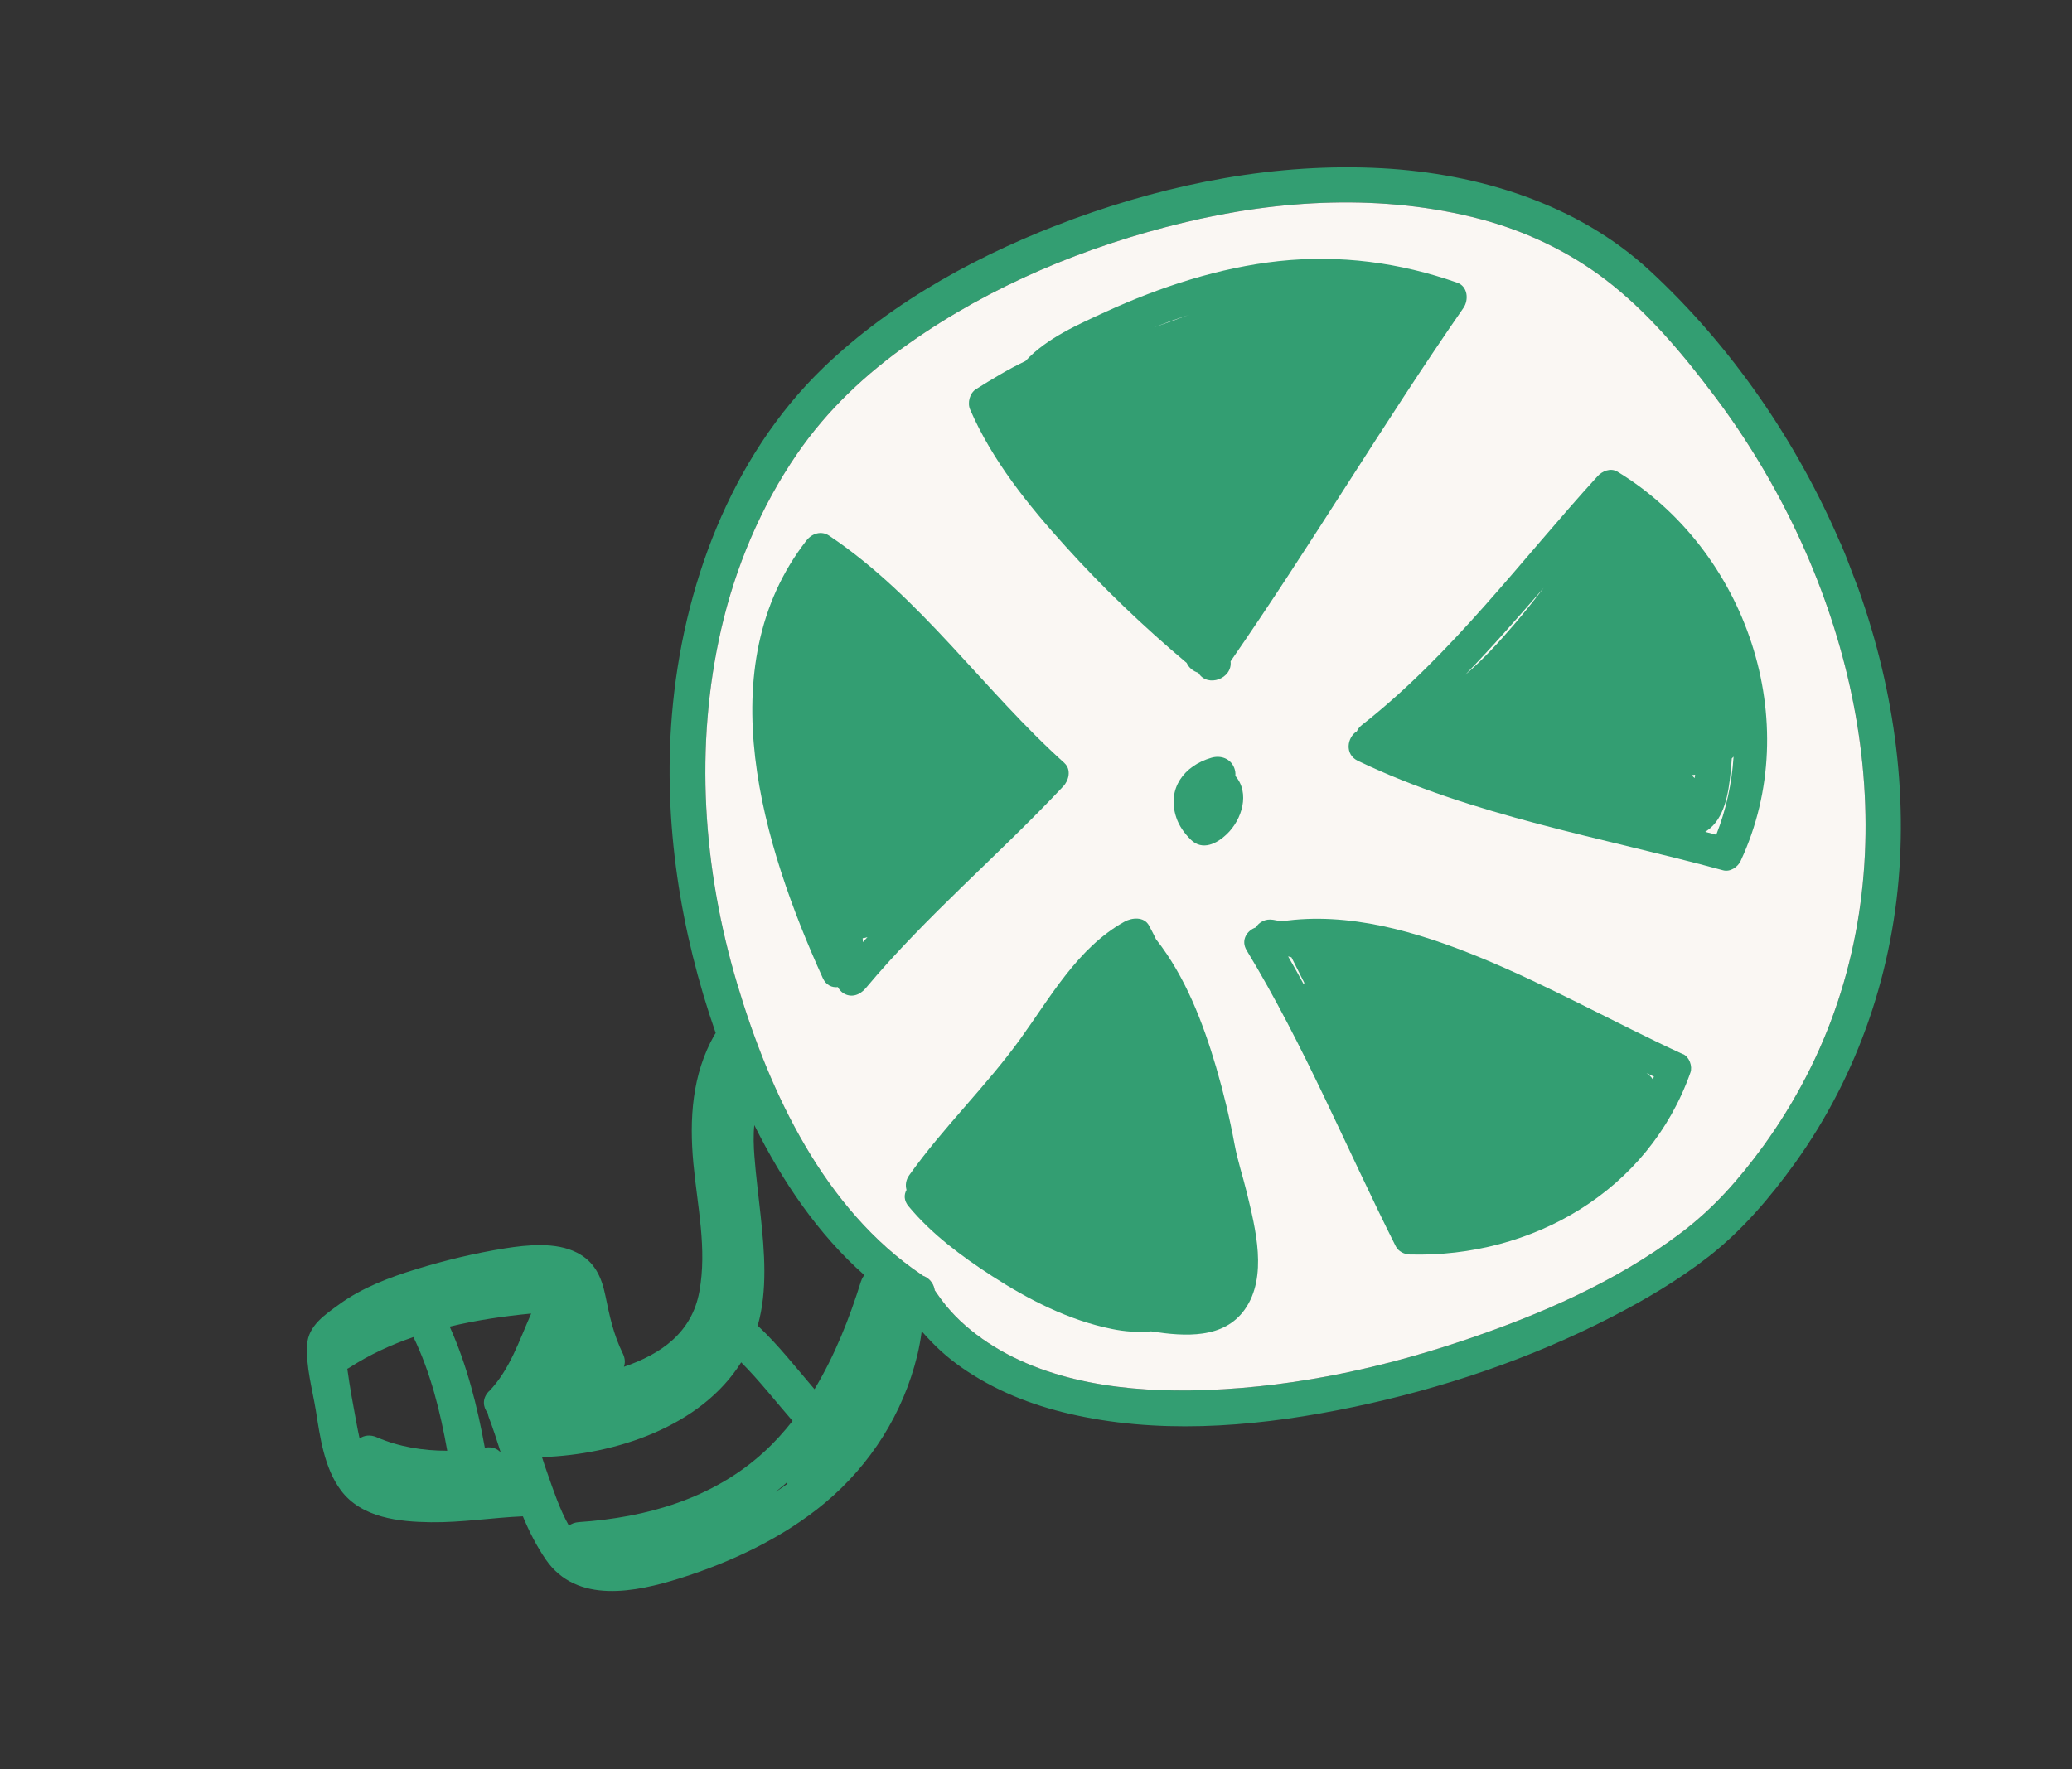
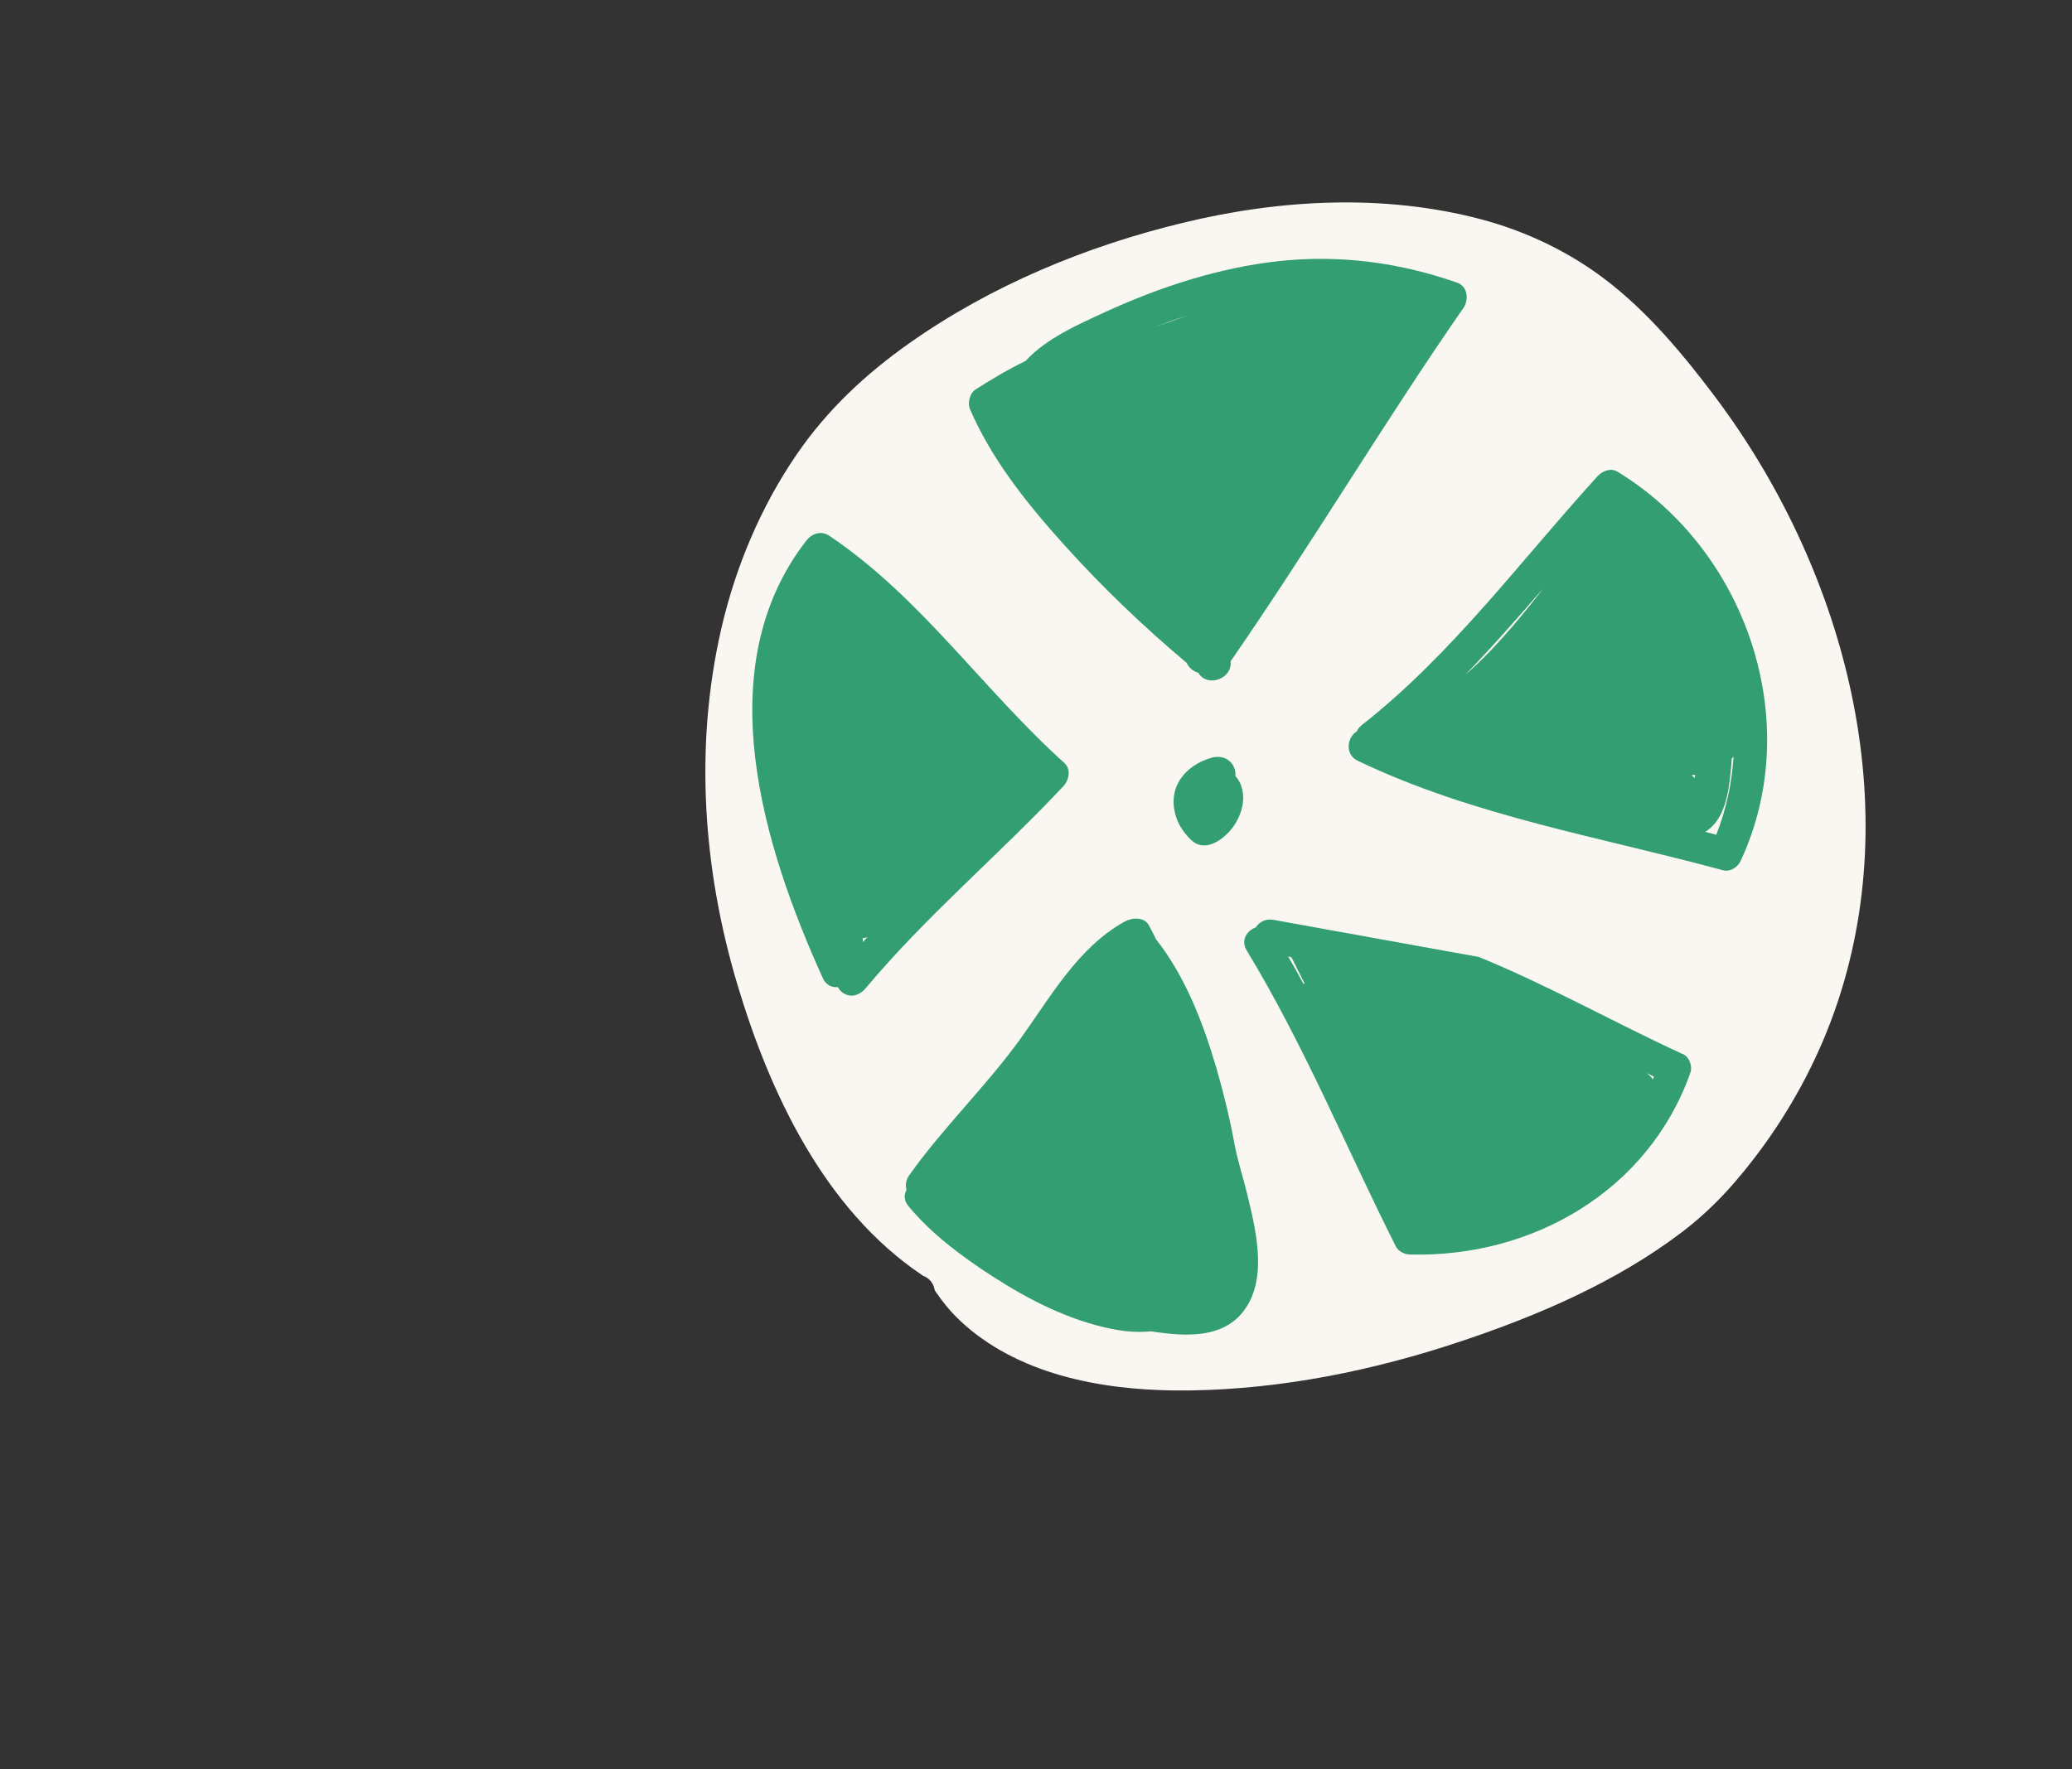
<svg xmlns="http://www.w3.org/2000/svg" width="185" height="158" viewBox="0 0 185 158" fill="none">
  <rect x="0" y="0" width="185" height="158" fill="#333333" stroke="none" />
  <g clip-path="url(#clip0_2474_19741)">
-     <path d="M164.294 48.449C160.397 39.374 154.569 30.891 147.314 24.182C140.832 18.183 131.997 15.497 123.362 15.025C114.015 14.523 104.633 16.348 95.893 19.537C87.792 22.505 79.776 26.804 73.512 32.837C65.209 40.845 60.934 52.501 59.994 63.857C59.199 73.436 60.739 83.187 63.902 92.263C63.858 92.324 63.815 92.385 63.781 92.443C61.787 95.964 61.541 99.925 61.907 103.887C62.263 107.708 63.143 111.529 62.443 115.351C61.775 119.025 59.022 120.936 55.705 122.068C55.832 121.729 55.824 121.329 55.61 120.886C54.764 119.163 54.421 117.506 54.044 115.672C53.704 114.024 53.071 112.656 51.502 111.869C49.623 110.909 47.078 111.177 45.084 111.49C42.41 111.918 39.749 112.553 37.151 113.355C34.771 114.084 32.32 115.008 30.301 116.482C29.048 117.396 27.522 118.381 27.42 120.096C27.301 122.03 27.888 124.064 28.198 125.957C28.581 128.36 28.945 131.093 30.433 133.096C32.267 135.57 35.659 135.919 38.475 135.951C41.225 135.986 43.937 135.543 46.684 135.423C47.244 136.774 47.907 138.075 48.737 139.289C51.501 143.297 56.775 142.19 60.71 140.957C65.316 139.502 69.946 137.321 73.667 134.214C77.755 130.788 80.647 126.209 81.906 121.023C82.072 120.323 82.202 119.614 82.296 118.896C82.573 119.215 82.87 119.527 83.167 119.838C84.278 121.001 85.556 121.989 86.923 122.831C89.959 124.724 93.347 125.878 96.843 126.556C104.709 128.104 113.001 127.298 120.77 125.675C128.758 124.014 136.603 121.367 143.857 117.638C146.889 116.079 149.85 114.334 152.552 112.23C155.552 109.89 158.056 106.945 160.273 103.864C165.948 95.966 169.134 86.502 169.643 76.785C170.156 67.079 168.127 57.358 164.304 48.445L164.294 48.449ZM39.921 129.565C37.775 129.568 35.617 129.218 33.644 128.362C33.056 128.105 32.51 128.19 32.105 128.468C31.999 128.017 31.923 127.554 31.834 127.118C31.533 125.512 31.23 123.873 31.01 122.247C31.078 122.221 31.139 122.176 31.203 122.14C32.979 120.993 34.908 120.1 36.915 119.413C38.44 122.564 39.316 126.085 39.934 129.571L39.921 129.565ZM43.656 124.251C43.026 124.905 43.122 125.65 43.541 126.195C43.562 126.309 43.588 126.434 43.636 126.561C44.031 127.595 44.371 128.661 44.711 129.727C44.412 129.383 43.95 129.19 43.342 129.288C43.322 129.296 43.313 129.299 43.289 129.297C42.622 125.595 41.685 121.885 40.152 118.48C42.546 117.902 45.002 117.546 47.428 117.313C46.35 119.736 45.532 122.317 43.66 124.261L43.656 124.251ZM51.687 135.94C51.319 135.968 51.028 136.079 50.795 136.257C49.967 134.785 49.415 133.107 48.866 131.55C48.697 131.078 48.542 130.612 48.392 130.133C54.953 129.921 62.584 127.412 66.178 121.671C67.817 123.314 69.241 125.151 70.767 126.905C69.994 127.882 69.159 128.815 68.226 129.663C63.677 133.835 57.728 135.534 51.687 135.94ZM70.034 132.594C70.1 132.535 70.177 132.472 70.239 132.404C70.254 132.443 70.289 132.474 70.313 132.51C69.966 132.765 69.615 133.011 69.256 133.237C69.52 133.025 69.774 132.816 70.034 132.594ZM76.881 114.413C75.846 117.736 74.534 121.064 72.722 124.069C71.063 122.142 69.503 120.123 67.652 118.392C68.547 115.257 68.256 111.78 67.917 108.59C67.731 106.817 67.495 105.063 67.36 103.282C67.29 102.426 67.253 101.367 67.349 100.481C69.834 105.478 73.035 110.225 77.18 113.885C77.054 114.023 76.953 114.195 76.89 114.409L76.881 114.413ZM164.073 89.506C162.538 94.115 160.274 98.443 157.432 102.366C155.203 105.418 152.961 107.939 150.085 110.109C144.266 114.509 137.356 117.481 130.48 119.78C122.689 122.395 114.471 124.066 106.228 124.183C99.488 124.273 92.052 123.154 86.685 118.797C86.04 118.272 85.398 117.668 84.892 117.101C84.588 116.77 84.309 116.418 84.036 116.053C83.879 115.845 83.731 115.633 83.584 115.421C83.548 115.356 83.506 115.305 83.461 115.244C83.457 115.234 83.45 115.215 83.456 115.201C83.334 114.533 82.911 114.124 82.406 113.937C82.371 113.905 82.327 113.877 82.283 113.849C73.608 107.995 68.734 97.639 65.825 87.885C62.761 77.61 61.994 66.648 64.395 56.176C65.671 50.627 67.929 45.261 71.145 40.569C73.86 36.605 77.296 33.395 81.206 30.64C88.49 25.502 96.943 21.998 105.59 19.906C114.242 17.8 123.548 17.29 132.22 19.58C136.23 20.643 140.063 22.467 143.36 24.986C147.111 27.847 150.266 31.627 153.088 35.379C164.467 50.507 170.202 71.107 164.079 89.492L164.073 89.506Z" fill="#339E72" />
    <path d="M164.072 89.506C162.538 94.115 160.274 98.443 157.432 102.366C155.203 105.418 152.961 107.939 150.085 110.109C144.265 114.509 137.356 117.48 130.48 119.78C122.689 122.395 114.471 124.066 106.228 124.182C99.487 124.273 92.052 123.154 86.685 118.797C86.04 118.272 85.398 117.668 84.892 117.101C84.588 116.77 84.309 116.418 84.036 116.053C83.879 115.845 83.731 115.633 83.584 115.421C83.548 115.356 83.506 115.305 83.461 115.244C83.457 115.234 83.449 115.215 83.455 115.201C83.334 114.533 82.911 114.124 82.406 113.937C82.371 113.905 82.327 113.877 82.283 113.849C73.608 107.995 68.734 97.639 65.825 87.885C62.761 77.61 61.993 66.648 64.395 56.176C65.67 50.627 67.928 45.261 71.144 40.569C73.859 36.605 77.296 33.394 81.206 30.64C88.49 25.502 96.943 21.998 105.59 19.906C114.242 17.8 123.548 17.29 132.22 19.58C136.23 20.643 140.063 22.466 143.36 24.986C147.111 27.847 150.266 31.627 153.088 35.379C164.467 50.507 170.202 71.107 164.078 89.492L164.072 89.506Z" fill="#FAF7F3" />
    <path d="M130.11 25.247C124.972 23.441 119.618 22.734 114.19 23.319C108.87 23.896 103.597 25.617 98.748 27.836C96.335 28.947 93.441 30.196 91.563 32.242C89.999 32.984 88.502 33.902 87.148 34.754C86.581 35.105 86.356 35.973 86.619 36.576C88.595 41.142 91.816 45.122 95.127 48.787C98.481 52.503 102.124 55.986 105.956 59.207C106.143 59.639 106.542 59.956 106.992 60.086C107.803 61.453 110.063 60.613 109.873 59.065C117.045 48.706 123.485 37.855 130.661 27.506C131.156 26.792 131.06 25.577 130.11 25.247ZM103.049 29.224C104.078 28.831 105.105 28.462 106.153 28.117C105.124 28.51 104.093 28.87 103.049 29.224Z" fill="#339E72" />
    <path d="M144.376 42.111C143.798 41.762 143.042 42.084 142.644 42.527C135.781 50.052 129.663 58.421 121.598 64.75C121.385 64.921 121.236 65.112 121.146 65.314C120.281 65.845 120.029 67.372 121.239 67.95C131.532 72.885 142.915 74.756 153.849 77.726C154.482 77.898 155.163 77.437 155.418 76.882C161.196 64.473 155.936 49.112 144.386 42.108L144.376 42.111ZM151.31 69.497C151.251 69.43 151.182 69.367 151.11 69.294C151.079 69.272 151.062 69.256 151.031 69.234C151.14 69.226 151.244 69.209 151.349 69.191C151.33 69.288 151.325 69.39 151.306 69.487L151.31 69.497ZM137.828 52.501C136.981 53.606 136.108 54.699 135.2 55.761C133.929 57.24 132.461 58.873 130.824 60.269C133.242 57.771 135.541 55.139 137.828 52.501ZM153.238 74.55C152.905 74.465 152.582 74.376 152.249 74.291C152.303 74.259 152.368 74.223 152.418 74.181C153.997 73.099 154.335 70.779 154.515 69.034C154.562 68.603 154.595 68.165 154.622 67.741C154.679 67.686 154.726 67.634 154.783 67.579C154.631 69.951 154.126 72.3 153.238 74.55Z" fill="#339E72" />
-     <path d="M150.259 94.15C144.144 91.331 138.273 88.016 132.039 85.466C126.555 83.222 120.385 81.397 114.427 82.284C114.174 82.235 113.922 82.186 113.673 82.147C112.974 82.033 112.428 82.353 112.12 82.829C111.336 83.105 110.756 83.975 111.316 84.89C116.442 93.339 120.19 102.493 124.622 111.308C124.849 111.758 125.374 112.027 125.869 112.039C136.797 112.34 147.197 106.361 150.93 95.794C151.136 95.224 150.829 94.391 150.265 94.137L150.259 94.15ZM115.309 85.501C115.688 86.262 116.068 87.022 116.457 87.779C116.439 87.82 116.424 87.87 116.41 87.92C115.955 87.076 115.494 86.247 115.009 85.414C115.109 85.443 115.209 85.472 115.309 85.501ZM147.563 96.386C147.421 96.16 147.233 95.987 147.009 95.837C147.227 95.944 147.446 96.05 147.674 96.153C147.639 96.234 147.603 96.315 147.573 96.382L147.563 96.386Z" fill="#339E72" />
+     <path d="M150.259 94.15C144.144 91.331 138.273 88.016 132.039 85.466C114.174 82.235 113.922 82.186 113.673 82.147C112.974 82.033 112.428 82.353 112.12 82.829C111.336 83.105 110.756 83.975 111.316 84.89C116.442 93.339 120.19 102.493 124.622 111.308C124.849 111.758 125.374 112.027 125.869 112.039C136.797 112.34 147.197 106.361 150.93 95.794C151.136 95.224 150.829 94.391 150.265 94.137L150.259 94.15ZM115.309 85.501C115.688 86.262 116.068 87.022 116.457 87.779C116.439 87.82 116.424 87.87 116.41 87.92C115.955 87.076 115.494 86.247 115.009 85.414C115.109 85.443 115.209 85.472 115.309 85.501ZM147.563 96.386C147.421 96.16 147.233 95.987 147.009 95.837C147.227 95.944 147.446 96.05 147.674 96.153C147.639 96.234 147.603 96.315 147.573 96.382L147.563 96.386Z" fill="#339E72" />
    <path d="M103.246 83.945C103.036 83.511 102.817 83.081 102.587 82.655C102.143 81.841 101.062 81.951 100.4 82.316C96.249 84.615 93.785 89.064 91.093 92.796C88.028 97.039 84.223 100.681 81.189 104.946C80.87 105.392 80.824 105.856 80.938 106.271C80.7 106.697 80.7 107.222 81.114 107.724C83.18 110.221 85.891 112.227 88.596 113.978C91.858 116.086 95.438 117.916 99.271 118.689C100.43 118.929 101.619 119.012 102.779 118.904C105.841 119.379 109.267 119.581 111.136 116.956C113.221 114.026 112.096 109.706 111.323 106.513C110.969 105.061 110.495 103.644 110.223 102.172C109.795 99.854 109.242 97.562 108.58 95.3C107.41 91.331 105.83 87.218 103.252 83.932L103.246 83.945Z" fill="#339E72" />
    <path d="M95.055 68.161C87.809 61.649 82.204 53.315 74.029 47.84C73.327 47.37 72.497 47.642 72.011 48.263C63.177 59.603 68.129 75.584 73.467 87.361C73.752 87.99 74.295 88.219 74.806 88.158C74.921 88.371 75.094 88.562 75.273 88.684C75.999 89.156 76.779 88.869 77.292 88.26C82.685 81.81 89.182 76.358 94.932 70.23C95.432 69.704 95.672 68.73 95.041 68.155L95.055 68.161ZM77.038 84.065C77.037 83.976 77.023 83.881 77.022 83.792C77.173 83.779 77.317 83.746 77.453 83.695C77.321 83.845 77.176 83.99 77.044 84.141C77.037 84.121 77.045 84.085 77.048 84.061L77.038 84.065Z" fill="#339E72" />
    <path d="M110.301 69.284C110.324 69.052 110.287 68.809 110.205 68.594C109.877 67.736 108.995 67.435 108.163 67.675C105.709 68.387 104.177 70.436 105.017 72.988C105.269 73.763 105.759 74.437 106.331 75.001C107.369 76.002 108.643 75.348 109.525 74.509C110.905 73.2 111.629 70.811 110.291 69.288L110.301 69.284Z" fill="#339E72" />
  </g>
  <defs>
    <clipPath id="clip0_2474_19741">
      <rect width="155.585" height="109.265" fill="white" transform="translate(0.657 55.873) rotate(-20.884)" />
    </clipPath>
  </defs>
</svg>